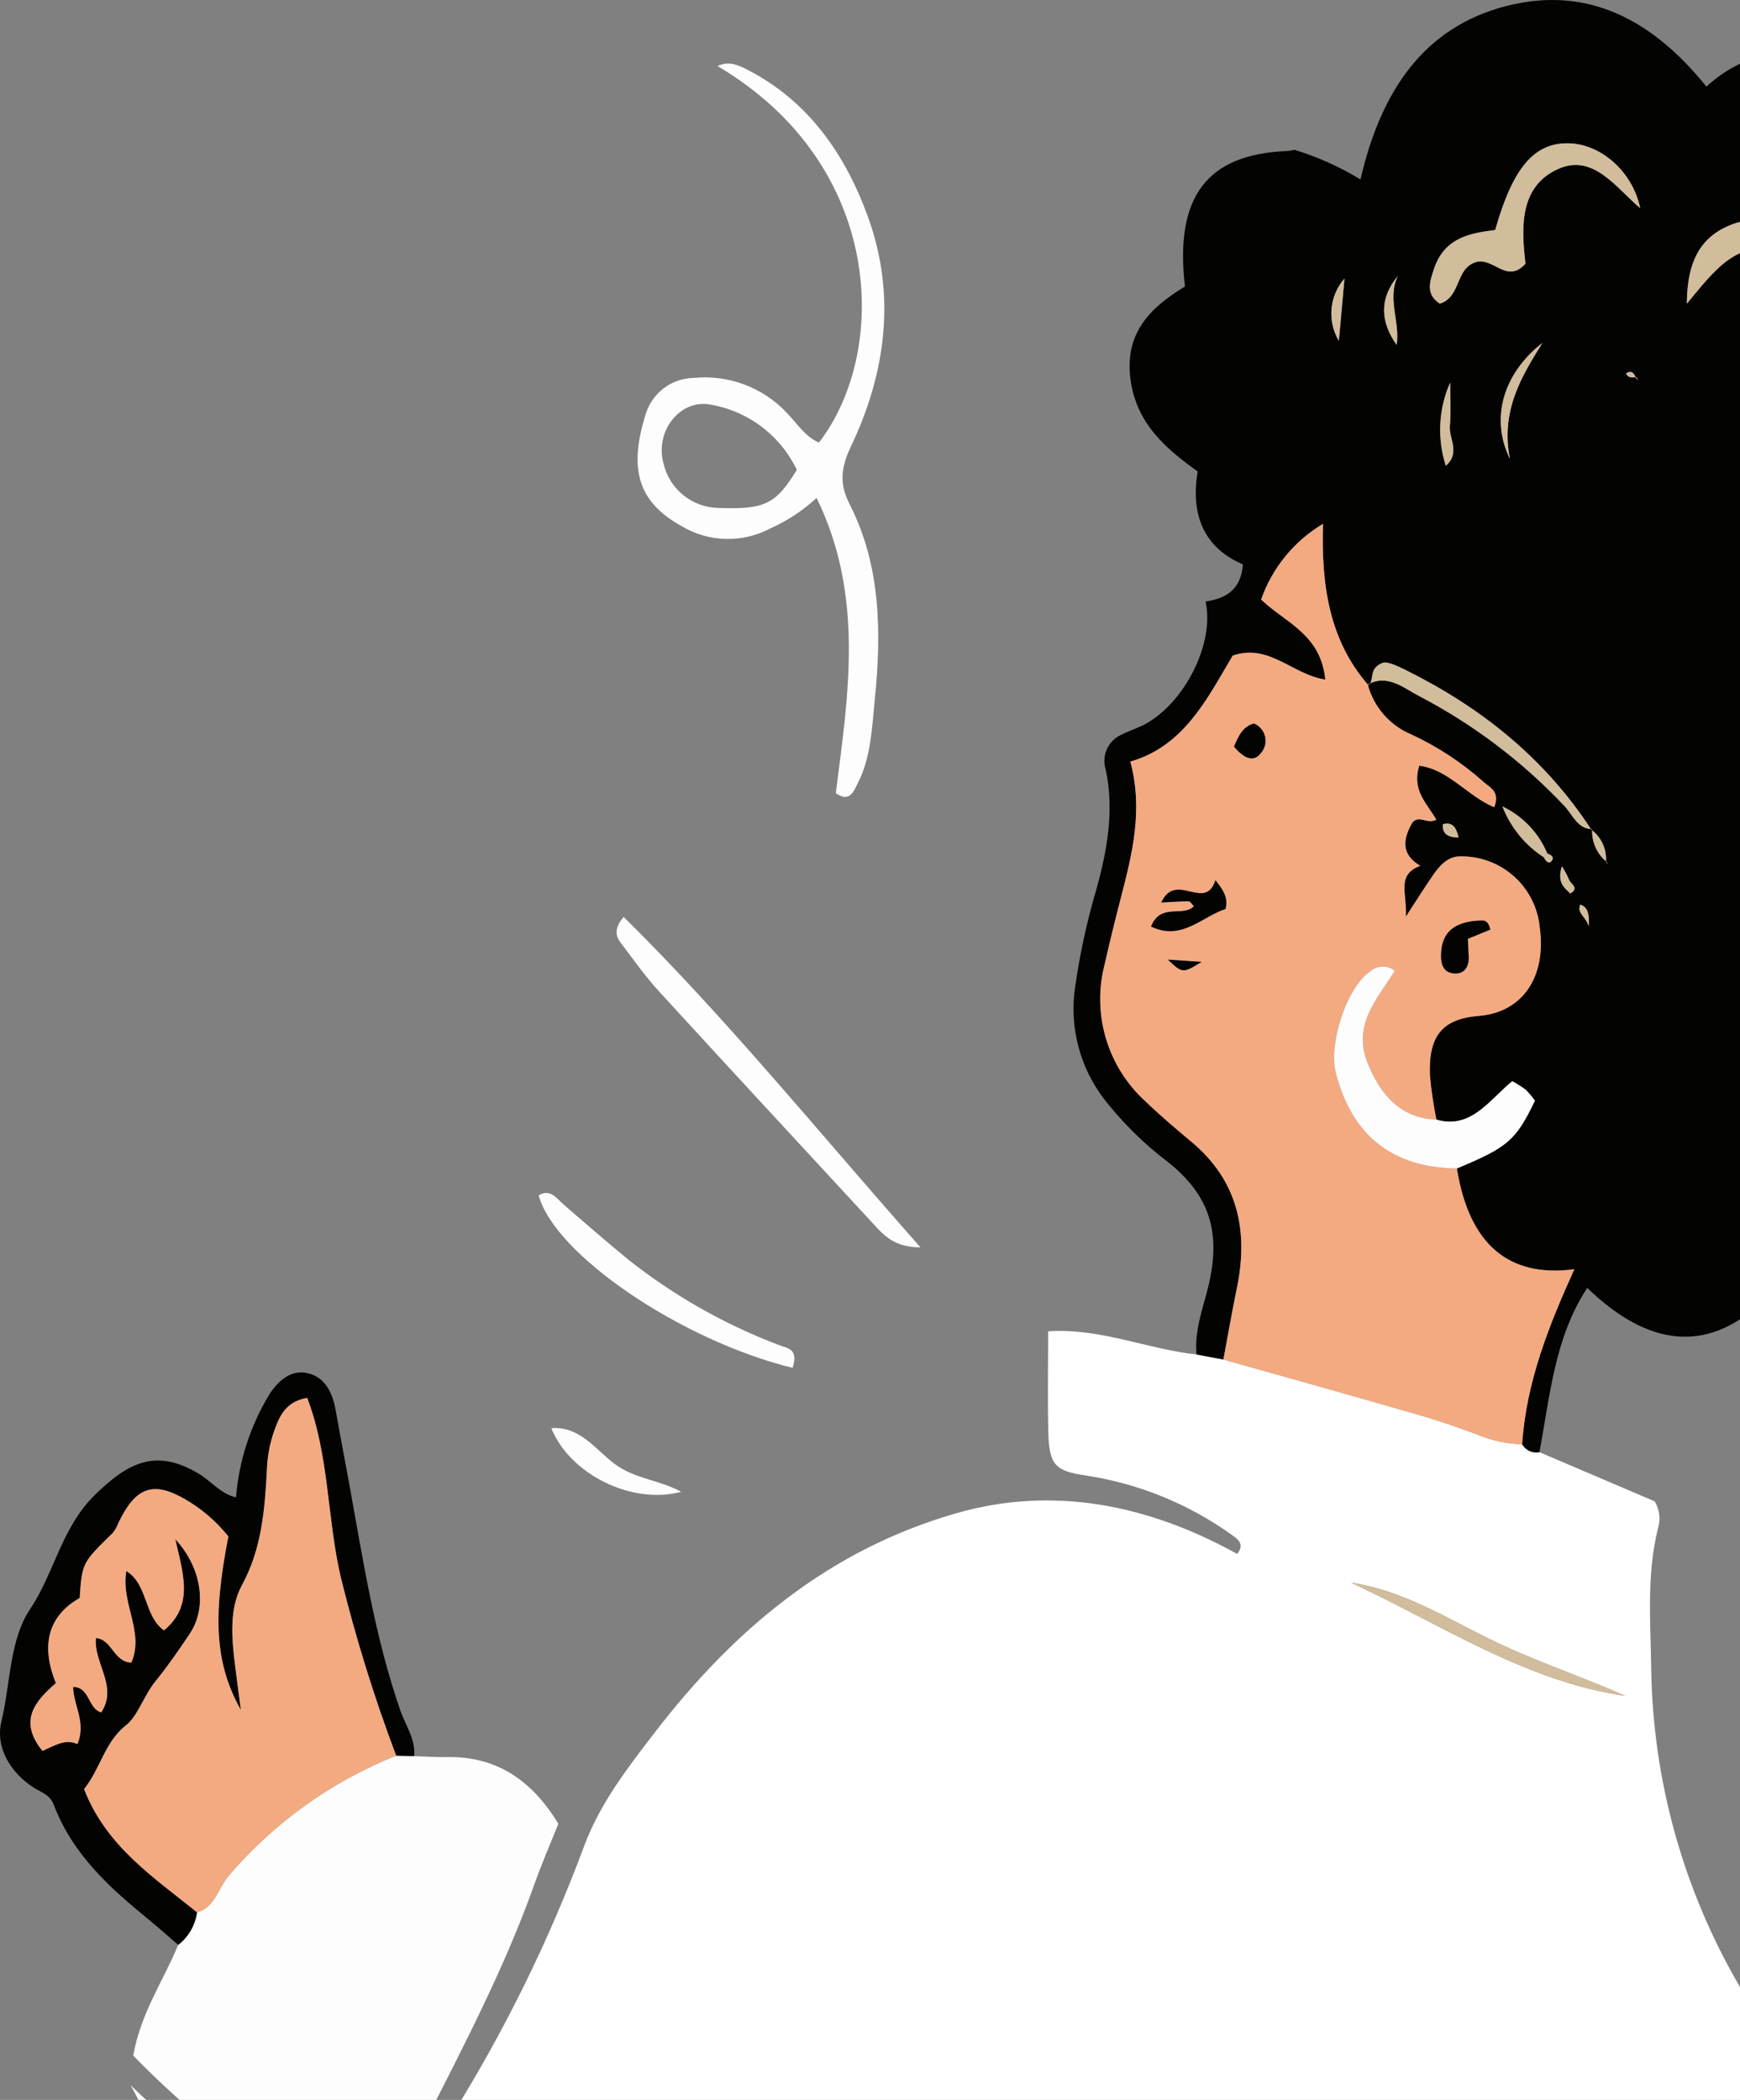
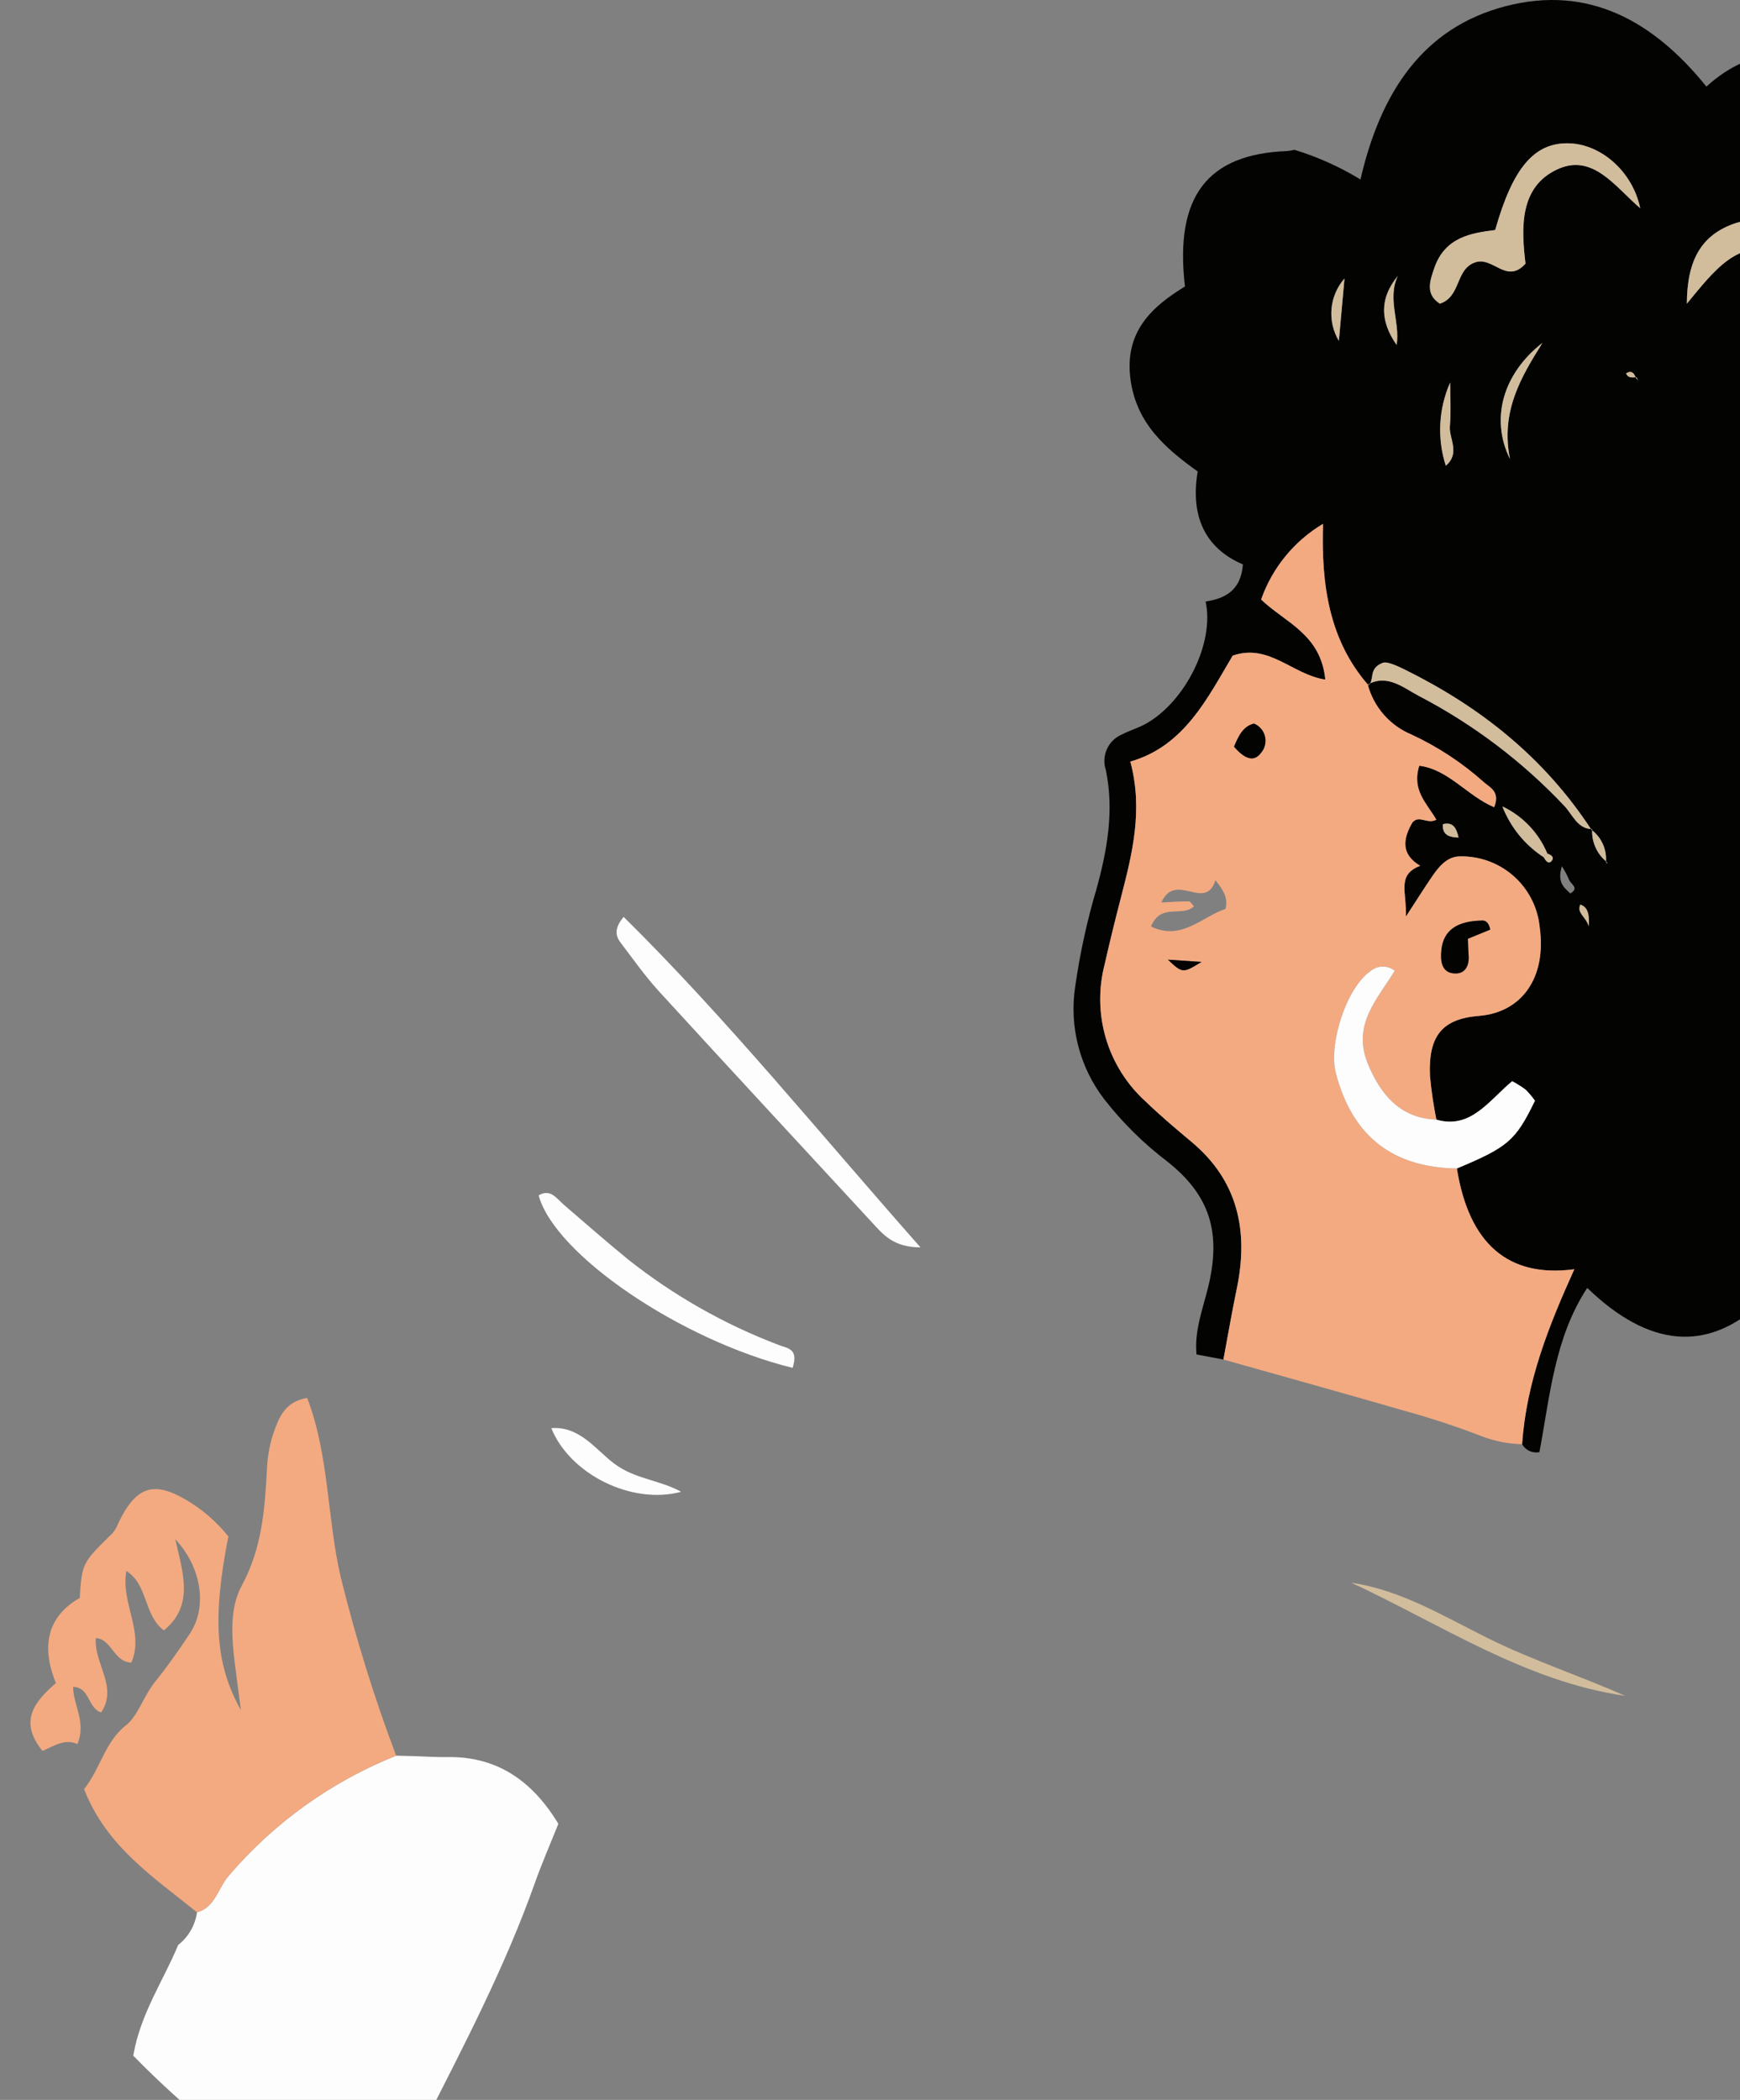
<svg xmlns="http://www.w3.org/2000/svg" fill="none" height="572" viewBox="0 0 474 572" width="474">
  <rect x="0" y="0" width="474" height="572" fill="#808080" stroke="none" />
  <clipPath id="a">
    <path d="m0 0h626v709h-626z" />
  </clipPath>
  <g clip-path="url(#a)">
-     <path d="m40.728 705.748c6.142 1.062 12.281 2.146 18.418 3.252 7.243-.928 14.49-1.827 21.74-2.695-4.855-9.457-8.841-19.309-9.226-30.798 4.6 9.901 8.486 20.126 12.161 30.447 6.902-.82 13.808-1.609 20.716-2.368-11.25-12.165-19.934-25.936-23.58-42.875.951-.421 1.903-.841 2.854-1.261 3.625 7.682 7.563 15.213 10.786 23.088 3.02 7.38 9.953 12.3 10.82 20.951 20.844-2.286 41.713-4.324 62.608-5.98 35.085-2.781 70.063-4.171 105.017-4.544.117-1.852.208-3.709.256-5.576.111-17.419 2.87-34.72 8.183-51.308 5.914-17.404 15.87-31.163 31.704-39.074 4.179-2.088 8.499-4.9 14.888-2.993-4.756 2.666-8.438 4.437-11.841 6.7-6.51 3.971-12.263 9.068-16.99 15.053-11.131 14.963-14.884 32.343-15.685 50.79-.38 8.761-.096 17.553-.107 26.334 52.862-.261 105.686 1.728 158.757 4.769 48.129 2.758 96.468 5.269 144.719 4.846 3.109-13.824 1.577-28.287-4.358-41.152-.28-.558-.456-1.162-.517-1.783-2.77-3.911-5.317-7.976-7.628-12.175-1.549-1.288-3.095-2.579-4.61-3.918-3.653-2.673-7.22-5.489-10.703-8.45-1.387-.037-2.719-.549-3.774-1.45-11.185-9.864-22.823-19.191-33.434-29.735-18.79-18.69-34.961-39.843-48.071-62.88-15.322-26.292-23.597-56.098-24.023-86.529-.159-12.686-1.281-25.465 1.821-38.032.395-1.231.52-2.532.37-3.816-.151-1.284-.575-2.521-1.244-3.627-10.432-4.455-20.897-8.923-31.394-13.406-.913.184-1.861.074-2.708-.313-.847-.388-1.55-1.033-2.008-1.844-3.703-.096-7.364-.807-10.833-2.106-6.913-2.675-13.957-5-21.103-6.967-16.452-4.772-32.953-9.342-49.434-13.995-2.443-.46-4.887-.921-7.33-1.381-13.341-1.415-26.208-7.267-40.418-6.301 0 10.022-.171 18.778.048 27.522.222 8.893 1.945 10.519 9.979 11.702 14.473 2.172 28.222 7.757 40.112 16.295 1.67 1.177 3.447 2.619 1.329 5.099-24.61-13.629-50.458-18.544-76.476-11.074-34.263 9.838-60.217 31.191-82.196 59.782-7.296 9.492-14.727 19.045-19.116 30.667-9.583 25.847-21.777 50.649-36.393 74.02-6.045 9.544-10.644 20.376-19.333 27.791-2.034 5.285-5.643 9.817-10.337 12.981-.202 1.151.415 2.773-1.5 3.042-.188-.287-.305-.614-.341-.955-.036-.341.01-.685.133-1.005.124-.319.322-.604.579-.832.256-.227.564-.39.895-.474-.065-3.673 3.412-6.607 1.879-10.587-1.651-.074-3.267-.228-4.081-2.161-3.592.334-6.43-1.822-9.448-3.373-16.756-8.745-32.145-19.891-45.681-33.087 12.599 22.511 18.654 48.727 19.8 74.323.93 20.775-4.841 43.221-14.652 63.426zm364.79-259.424c12.157 6.006 24.91 10.152 37.224 15.621-27.171-3.914-50.259-19.509-74.646-30.83 13.676 2.028 25.376 9.257 37.422 15.209z" fill="#fff" />
    <path d="m352.629 40.809c-.658.154-1.325.266-1.998.333-21.765.831-30.696 12.378-27.832 36.898-8.811 5.385-16.591 12.194-14.838 25.295 1.607 12 9.518 18.793 18.304 25.091-2.034 12.11 1.939 20.884 12.321 25.314-.525 7.286-5.129 9.333-10.162 10.112 2.479 11.404-5.612 27.324-16.261 33.288-2.087 1.169-4.419 1.817-6.538 2.929-1.819.765-3.282 2.191-4.093 3.991-.812 1.8-.912 3.84-.281 5.711 2.285 11.013.387 21.781-2.565 32.412-2.579 8.718-4.516 17.614-5.798 26.616-.809 5.379-.522 10.866.843 16.132 1.364 5.265 3.779 10.201 7.098 14.509 4.959 6.367 10.724 12.061 17.15 16.939 11.553 9.14 14.827 19.29 11.101 34.367-1.475 5.966-3.746 11.8-3.133 18.2l7.33 1.382c1.207-6.435 2.304-12.897 3.641-19.299 3.35-16.039.099-29.601-12.282-39.951-4.265-3.565-8.526-7.163-12.548-11.04-5.112-4.625-8.854-10.568-10.818-17.178-1.963-6.611-2.071-13.634-.313-20.302 1.348-6.022 2.838-12.009 4.381-17.977 3.092-11.957 6.128-23.905 2.586-37.138 14.716-4.176 21.106-17.469 27.878-28.853 9.924-3.439 16.296 5.217 25.234 6.524-1.224-12.432-10.948-15.518-17.484-21.81 3.03-8.637 8.998-15.934 16.86-20.615-.54 16.843 1.77 31.847 12.34 43.937 1.868-1.282-.196-4.504 3.948-6.082 1.161-.425 3.812.774 6.16 1.936 20.17 9.991 37.692 23.678 50.665 43.548 1.355 1.015 2.428 2.359 3.118 3.905.689 1.547.972 3.243.822 4.93l.541.515-.396-.676c-1.302-1.065-2.332-2.426-3.005-3.968-.674-1.542-.971-3.223-.867-4.903-3.998.011-5.337-3.932-7.584-6.304-11.43-12.12-24.81-22.237-39.582-29.934-4.256-2.218-8.578-6.101-13.982-3.139.806 3.038 2.301 5.848 4.37 8.213 2.069 2.364 4.655 4.22 7.558 5.421 7.218 3.352 13.898 7.759 19.82 13.077 1.625 1.396 4.351 2.515 2.701 6.711-7.156-2.951-12.51-10.341-20.406-11.297-2.155 6.745 2.174 10.335 4.647 14.712-2.561 1.305-4.629-1.387-6.512.728-2.566 4.419-3.234 8.682 2.12 11.816-6.509 2.482-3.622 7.225-3.896 13.827 3.23-4.956 5.079-7.891 7.025-10.748 1.832-2.692 3.947-5.344 7.18-5.619 5.482-.253 10.852 1.615 14.994 5.218 4.143 3.602 6.74 8.662 7.254 14.129 1.864 13.536-4.784 23.125-16.556 24.075-9.959.803-13.834 5.381-13.347 16.371.371 3.991.955 7.959 1.75 11.888 9.401 2.749 14.408-5.326 20.652-10.462 1.287.678 2.52 1.454 3.686 2.323.918.927 1.757 1.927 2.51 2.992-5.282 10.876-7.288 12.598-21.266 18.455 3.273 20.428 13.918 29.856 31.994 27.45-6.976 15.418-13.082 30.72-14.221 47.662.458.811 1.161 1.456 2.008 1.843.847.388 1.795.497 2.708.314 2.874-15.323 4.142-31.229 13.022-44.737 16.838 16.279 32.632 17.518 47.163 4.236 1.864-2.546 3.251-5.584 6.711-7.325 5.36 2.764 11.236 4.382 17.255 4.75s12.049-.521 17.706-2.612c11.511-4.254 21.035-11.483 25.941-25.434 12.447 4.555 24.449 3.459 35.299-5.144 10.952-8.685 15.508-20.753 15.28-35.269 12.105-7.439 22.399-16.654 26.581-31.574 4.289-15.3.331-28.087-11.5-38.115 5.962-17.622 10.069-35.407 4.84-53.71-5.112-17.897-15.111-31.679-32.071-38.526 3.089-21.264-3.759-38.581-16.973-53.082-9.008-9.885-19.719-15.317-32.715-10.246-3.146-1.42-3.38-4.735-4.623-7.18-5.695-11.433-13.972-21.382-24.177-29.059-14.189-10.648-29.468-10.618-42.254 1.066-14.499-18.001-32.216-27.709-54.627-21.919-22.447 5.799-34.093 23.275-39.61 47.214-5.631-3.438-11.673-6.152-17.982-8.077zm93.209 61.954c-1.047-.015-2.233.408-2.877-1.054 1.49-.937 2.187-.095 2.674 1.259l.672.697zm-25.306 130.743c-5.108-3.322-9.045-8.162-11.259-13.841 5.529 2.618 9.891 7.195 12.241 12.845.965.313 2.047.952 1.146 2.019-.838.994-1.623-.119-2.128-1.023zm116.81-130.053c-3.623-2.853-3.478-7.177-4.818-10.638-5.25-13.558-16.093-15.728-25.504-5.267-1.955 2.173-2.539 6.059-6.66 6.384.05-12.18-4.091-21.447-15.488-25.246-11.542-3.848-17.991 5.169-25.349 14.029.063-12.233 4.204-18.523 12.458-21.655 5.15-1.828 10.792-1.701 15.854.358 4.094 1.387 7.817 3.694 10.883 6.742 3.066 3.048 5.394 6.758 6.806 10.845 19.422-8.931 33.865 2.291 31.817 24.447zm-145.105-20.728c-4.02-2.605-2.705-6.202-1.541-9.628 2.883-8.49 10.023-9.613 16.618-10.442 4.776-16.921 10.605-23.716 19.805-23.619 9.02.094 17.659 7.777 19.691 17.684-6.779-5.792-12.891-15.072-22.566-10.595-10.385 4.806-9.834 15.959-8.678 25.692-5.117 5.689-8.774-1.902-13.563-.398-5.636 1.769-3.861 9.338-9.766 11.307zm19.099 42.301c-5.43-10.996-1.874-23.261 8.846-31.627-5.802 9.286-11.446 18.626-8.846 31.627zm-16.292-20.825c0 3.96.257 7.947-.079 11.874-.288 3.372 2.935 7.305-1.104 10.794-2.404-7.445-1.983-15.514 1.183-22.668zm-14.269-29.021c-2.935 6.28.666 12.52-.309 18.788-4.366-6.235-4.865-12.494.309-18.787zm-14.52.688-1.532 16.975c-1.571-2.628-2.269-5.687-1.994-8.737.275-3.05 1.51-5.934 3.526-8.238zm59.222 160.088c.764 1.177 1.425 2.418 1.974 3.709.377 1.109 2.907 2.19.324 3.707-1.724-1.624-3.639-3.005-2.298-7.416zm7.342 16.321c-1.036-2.86-3.303-3.55-2.322-5.886 1.734.656 2.528 1.928 2.322 5.886zm-35.488-24.127c-3.085-.1-4.392-1.027-4.287-3.633 2.555-.664 3.642.658 4.287 3.633z" fill="#030302" />
    <path d="m391.291 304.976c-.795-3.929-1.379-7.897-1.75-11.888-.487-10.99 3.388-15.568 13.347-16.371 11.772-.95 18.42-10.539 16.556-24.075-.513-5.467-3.111-10.527-7.253-14.129-4.143-3.602-9.513-5.471-14.995-5.218-3.232.275-5.348 2.927-7.18 5.619-1.946 2.857-3.795 5.792-7.025 10.748.274-6.602-2.613-11.345 3.896-13.826-5.354-3.135-4.686-7.398-2.12-11.817 1.883-2.115 3.95.577 6.512-.728-2.473-4.377-6.801-7.967-4.647-14.712 7.896.956 13.25 8.347 20.406 11.297 1.651-4.196-1.076-5.315-2.7-6.711-5.923-5.318-12.603-9.725-19.821-13.077-2.903-1.201-5.489-3.057-7.558-5.421-2.068-2.365-3.564-5.175-4.37-8.213l.162.172c-10.57-12.09-12.879-27.094-12.339-43.937-7.863 4.681-13.831 11.978-16.861 20.615 6.537 6.293 16.26 9.378 17.484 21.81-8.938-1.306-15.309-9.962-25.234-6.524-6.771 11.385-13.162 24.677-27.877 28.853 3.541 13.234.505 25.181-2.587 37.139-1.543 5.967-3.033 11.954-4.381 17.976-1.758 6.668-1.65 13.691.314 20.302 1.963 6.61 5.705 12.553 10.817 17.179 4.022 3.876 8.283 7.474 12.548 11.04 12.381 10.349 15.632 23.912 12.282 39.95-1.337 6.403-2.434 12.864-3.641 19.299 16.481 4.653 32.982 9.223 49.434 13.995 7.146 1.966 14.19 4.291 21.103 6.967 3.469 1.298 7.13 2.01 10.833 2.106 1.14-16.942 7.245-32.244 14.221-47.662-18.076 2.406-28.721-7.022-31.994-27.45-17.533-.275-28.416-8.804-32.926-25.807-2.167-8.17 2.942-23.576 9.425-27.976.921-.765 2.077-1.191 3.274-1.206 1.197-.014 2.363.383 3.303 1.125-4.683 7.681-11.659 14.642-7.374 25.221 3.57 8.814 9.143 15.011 18.716 15.335zm-74.929-59.15c3.93-8.631 11.965 2.665 14.741-6.056 2.2 2.762 3.487 4.791 2.741 7.823-6.409 2.082-11.971 8.808-20.288 4.777 2.685-6.576 8.537-2.404 11.696-5.508-.468-.466-.93-1.322-1.405-1.331-2.269-.038-4.541.153-7.485.295zm83.511 9.89c.067 1.588.079 2.986.194 4.374.254 3.058-1.003 5.209-3.789 5.077-3.602-.171-3.939-3.37-3.625-6.397.554-5.344 4.179-7.899 11.145-8.026 1.087-.02 1.792.753 2.164 2.472zm-63.713-52.33c1.259-2.989 2.446-5.519 5.424-6.295.744.301 1.405.775 1.929 1.383.524.607.895 1.331 1.085 2.111.189.779.19 1.593.003 2.373-.187.781-.557 1.505-1.079 2.114-2.076 2.81-4.72 1.38-7.362-1.686zm-8.85 58.634c-5.144 3.129-5.144 3.129-9.162-.613 3.167.212 5.971.4 9.162.613z" fill="#f3aa81" />
    <path d="m368.096 431.114c24.386 11.322 47.475 26.917 74.647 30.83-12.315-5.468-25.068-9.614-37.225-15.62-12.046-5.952-23.746-13.182-37.422-15.21z" fill="#d1bc9c" />
    <path d="m91.168 603.86c1.628.14 3.29.21 3.999 2.262 2.941.703 4.834-2.207 7.472-2.548 1.021-10.049 8.456-16.279 12.605-24.465 10.969-21.643 22.251-43.069 30.46-66.198 1.912-5.385 4.2-10.613 6.398-16.123-7.275-12.024-17.022-18.392-30.23-18.175-3.021.049-6.044-.166-9.066-.26-1.63-.041-3.259-.082-4.889-.123-17.595 7.029-33.225 18.222-45.55 32.619-2.909 3.328-3.812 8.772-8.7 10.048-.482 3.517-2.32 6.705-5.122 8.883-4.059 9.819-10.253 18.605-12.245 30.162 14.53 14.904 30.881 27.914 48.666 38.722 2.294 1.419 5.035 2.199 6.201 5.196z" fill="#fdfdfd" />
-     <path d="m48.547 529.779c2.801-2.178 4.64-5.366 5.122-8.883-11.803-9.553-24.717-17.935-30.759-33.563 4.5-5.62 5.603-12.819 11.429-17.393 3.256-2.555 4.84-8.098 8.075-12.051 3.127-3.821 6.334-8.447 9.298-12.886 4.821-7.22 3.259-18.024-3.961-25.741 2.104 9.345 5.174 18.051-3.092 24.837-5.524-4.029-4.28-12.474-10.236-16.171-1.572 8.789 4.968 16.518 1.369 24.941-4.836-.128-5.208-6.276-9.661-6.689-.685 6.774 6.11 13.234 1.436 20.259-3.707-1.119-3.029-6.883-7.655-6.946.074 5.073 3.679 9.739 1.161 15.572-3.364-1.575-6.495.59-9.492 1.868-6.664-8.175-2.024-13.547 3.651-18.468-4.193-10.333-2.13-18.281 6.481-23.182.649-9.565.663-9.549 8.999-17.707.647-.799 1.158-1.698 1.512-2.663 4.713-9.852 9.434-11.619 18.267-6.485 4.499 2.603 8.472 6.025 11.716 10.088-4.359 22.291-3.571 34.801 3.417 47.295-.63-4.825-1.147-8.638-1.621-12.458-.913-7.35-1.528-15.235 1.887-21.514 5.396-9.92 6.233-20.456 6.821-31.345.1-3.285.65-6.54 1.635-9.675 1.48-4.281 2.981-8.979 9.334-10.043 6.005 15.689 5.408 32.75 9.125 48.754 4.061 16.521 9.108 32.783 15.114 48.7 1.629.041 3.259.082 4.888.123.419-4.68-2.308-8.29-3.708-12.309-6.947-19.934-10.16-40.833-13.916-61.599-1.224-6.769-2.56-13.514-3.741-20.29-.884-5.073-3.123-9.246-7.93-10.167-4.348-.834-7.728 2.091-10.159 5.873-5.159 8.507-8.262 18.102-9.064 28.02-4.222-.987-6.849-4.5-10.224-6.503-11.484-6.815-19.028-3.245-28.382 5.996-8.956 8.848-10.884 21.102-17.483 30.924-5.642 8.398-5.341 20.339-7.817 30.635-1.729 7.186 2.622 14.143 9.016 18.138 2.019 1.261 4.186 1.783 5.243 4.545 5.257 13.737 15.442 22.741 25.994 31.368 2.686 2.196 5.277 4.527 7.912 6.795z" fill="#030302" />
-     <path d="m195.469 17.992c45.741 27.066 46.64 77.936 27.623 102.558-3.873-1.619-6.119-5.47-9.02-8.373-3.201-3.329-7.114-5.889-11.446-7.489-4.331-1.6-8.968-2.198-13.563-1.749-2.996.034-5.9 1.033-8.283 2.849s-4.118 4.351-4.947 7.231c-4.639 14.926-1.926 23.768 9.807 30.27 3.644 2.193 7.794 3.403 12.045 3.513 4.251.109 8.457-.886 12.209-2.889 4.608-2.061 8.851-4.859 12.561-8.284 13.031 26.708 8.645 53.666 5.227 80.414 3.834 2.703 4.868-.489 6.133-3.005 3.475-6.912 3.72-14.867 4.462-22.225 1.835-18.181 1.779-36.547-6.763-53.319-2.863-5.623-2.576-9.864.35-16.019 9.379-19.728 12.311-40.852 4.675-62.13-6.246-17.407-16.393-31.69-32.445-40.091-2.793-1.462-5.475-2.791-8.625-1.262zm21.592 109.981c-5.701 9.409-8.801 10.869-21.493 10.379-3.473-.089-6.817-1.334-9.503-3.537-2.687-2.203-4.562-5.239-5.331-8.628-2.371-8.703 4.467-17.441 12.641-16.004 5.086.843 9.894 2.9 14.017 5.997s7.439 7.142 9.669 11.793z" fill="#fdfdfd" />
    <path d="m169.897 249.757c-2.566 3.028-2.276 5.106-.867 6.964 3.414 4.502 6.696 9.168 10.47 13.295 19.249 21.047 38.638 41.944 57.979 62.893 3.001 3.252 5.824 6.864 13.273 6.864-27.713-31.331-52.734-62.241-80.855-90.016z" fill="#fdfdfd" />
    <path d="m215.918 372.595c1.721-5.341-1.444-5.293-3.949-6.295-14.748-5.613-28.546-13.462-40.91-23.27-5.891-4.813-11.63-9.846-17.408-14.819-2.039-1.755-3.704-4.54-6.911-2.591 4.327 16.07 38.692 39.487 69.178 46.975z" fill="#fdfdfd" />
    <path d="m185.549 406.358c-5.876-3.268-12.514-3.424-18.155-7.625-5.106-3.804-9.41-10.317-17.212-9.714 5.029 12.48 21.821 20.956 35.367 17.339z" fill="#fdfdfd" />
    <path d="m391.291 304.976c-9.573-.324-15.147-6.521-18.717-15.336-4.284-10.578 2.691-17.54 7.374-25.22-.939-.743-2.105-1.139-3.302-1.125-1.197.015-2.353.441-3.274 1.206-6.483 4.4-11.592 19.806-9.425 27.976 4.51 17.003 15.393 25.532 32.925 25.807 13.978-5.857 15.984-7.579 21.267-18.455-.753-1.065-1.593-2.065-2.51-2.992-1.166-.869-2.399-1.645-3.686-2.323-6.244 5.136-11.252 13.211-20.652 10.462z" fill="#fdfdfd" />
    <g fill="#d1bc9c">
      <path d="m537.34 103.454c2.048-22.158-12.395-33.379-31.817-24.448-1.412-4.087-3.741-7.797-6.806-10.845-3.066-3.048-6.789-5.355-10.883-6.742-5.062-2.059-10.704-2.186-15.854-.358-8.254 3.131-12.396 9.421-12.459 21.655 7.359-8.86 13.808-17.877 25.35-14.029 11.397 3.8 15.538 13.066 15.488 25.246 4.121-.325 4.705-4.211 6.66-6.384 9.411-10.461 20.254-8.291 25.504 5.267 1.34 3.461 1.195 7.785 4.817 10.639z" />
      <path d="m392.237 82.725c5.904-1.969 4.129-9.537 9.766-11.307 4.789-1.503 8.445 6.088 13.562.398-1.155-9.733-1.707-20.886 8.679-25.692 9.675-4.477 15.787 4.803 22.566 10.595-2.032-9.907-10.672-17.59-19.691-17.684-9.2-.096-15.03 6.699-19.805 23.619-6.595.829-13.735 1.952-16.618 10.442-1.164 3.426-2.479 7.024 1.541 9.628z" />
      <path d="m433.525 226.029c-12.973-19.871-30.495-33.558-50.665-43.548-2.348-1.163-4.999-2.362-6.16-1.936-4.143 1.578-2.08 4.8-3.948 6.081l-.162-.171c5.405-2.962 9.726.92 13.982 3.139 14.772 7.696 28.152 17.814 39.582 29.933 2.247 2.373 3.586 6.316 7.584 6.305z" />
      <path d="m411.336 125.026c-2.6-13.001 3.044-22.341 8.846-31.627-10.72 8.366-14.276 20.631-8.846 31.627z" />
      <path d="m395.043 104.201c-3.165 7.154-3.586 15.224-1.182 22.669 4.039-3.489.816-7.423 1.104-10.794.336-3.928.078-7.914.078-11.875z" />
      <path d="m380.773 75.181c-5.173 6.293-4.675 12.552-.308 18.788.974-6.268-2.627-12.508.308-18.788z" />
      <path d="m366.255 75.869c-2.017 2.304-3.251 5.188-3.526 8.238-.276 3.05.422 6.109 1.993 8.737z" />
      <path d="m421.514 232.511c-2.35-5.651-6.711-10.228-12.241-12.845 2.214 5.678 6.151 10.519 11.259 13.84.328-.331.655-.663.982-.995z" />
-       <path d="m425.476 235.957c-1.341 4.411.574 5.792 2.298 7.416 2.583-1.517.053-2.598-.324-3.707-.549-1.291-1.21-2.532-1.974-3.709z" />
      <path d="m437.465 234.864c.15-1.687-.133-3.384-.822-4.93-.69-1.546-1.763-2.89-3.118-3.905l.213-.197c-.104 1.68.193 3.36.866 4.903.674 1.542 1.704 2.902 3.006 3.968z" />
      <path d="m432.818 252.279c.206-3.959-.588-5.23-2.321-5.886-.982 2.335 1.285 3.025 2.321 5.886z" />
      <path d="m397.331 228.151c-.646-2.975-1.733-4.297-4.288-3.633-.105 2.606 1.203 3.533 4.288 3.633z" />
      <path d="m445.636 102.968c-.487-1.354-1.185-2.196-2.675-1.259.644 1.462 1.83 1.039 2.877 1.054z" />
      <path d="m437.61 234.702.395.676-.54-.515z" />
      <path d="m420.531 233.506c.505.904 1.291 2.017 2.129 1.023.9-1.067-.181-1.706-1.147-2.018-.327.332-.654.664-.982.995z" />
      <path d="m445.837 102.763.47.902-.672-.697z" />
    </g>
-     <path d="m316.363 245.826c2.944-.142 5.216-.334 7.484-.295.475.009.938.865 1.401 1.336-3.154 3.099-9.006-1.073-11.691 5.503 8.317 4.031 13.879-2.695 20.288-4.777.746-3.032-.541-5.061-2.742-7.823-2.775 8.721-10.81-2.575-14.74 6.056z" fill="#030302" />
    <path d="m399.873 255.715 6.089-2.499c-.372-1.72-1.077-2.492-2.163-2.472-6.966.127-10.591 2.681-11.146 8.026-.313 3.027.024 6.226 3.625 6.397 2.786.132 4.043-2.019 3.79-5.077-.116-1.388-.128-2.786-.195-4.375z" fill="#030302" />
    <path d="m336.16 203.386c2.642 3.066 5.287 4.496 7.362 1.686.523-.609.893-1.333 1.08-2.114.187-.78.186-1.594-.004-2.373-.189-.78-.561-1.504-1.085-2.111-.524-.608-1.185-1.082-1.928-1.383-2.978.776-4.165 3.306-5.425 6.295z" fill="#030302" />
    <path d="m327.31 262.02c-3.191-.214-5.995-.402-9.162-.614 4.019 3.742 4.019 3.742 9.162.614z" fill="#030302" />
    <path d="m107.918 478.23c-6.006-15.916-11.053-32.179-15.114-48.699-3.717-16.004-3.12-33.066-9.125-48.755-6.353 1.064-7.854 5.762-9.334 10.043-.985 3.135-1.535 6.39-1.635 9.675-.588 10.889-1.424 21.425-6.821 31.346-3.415 6.278-2.8 14.164-1.887 21.513.474 3.82.992 7.633 1.621 12.458-6.989-12.494-7.776-25.004-3.417-47.295-3.244-4.063-7.217-7.484-11.716-10.088-8.833-5.134-13.555-3.366-18.267 6.485-.354.965-.865 1.865-1.512 2.663-8.336 8.158-8.35 8.142-8.999 17.707-8.61 4.901-10.674 12.85-6.481 23.182-5.675 4.921-10.315 10.293-3.651 18.468 2.997-1.278 6.128-3.443 9.492-1.868 2.518-5.833-1.087-10.499-1.161-15.571 4.625.062 3.948 5.827 7.655 6.946 4.674-7.026-2.121-13.485-1.436-20.26 4.454.414 4.825 6.561 9.661 6.689 3.599-8.423-2.941-16.152-1.369-24.941 5.955 3.698 4.712 12.142 10.236 16.171 8.267-6.786 5.197-15.492 3.092-24.837 7.22 7.717 8.782 18.521 3.961 25.741-2.965 4.44-6.171 9.065-9.298 12.886-3.235 3.954-4.819 9.496-8.075 12.052-5.826 4.573-6.928 11.772-11.429 17.392 6.043 15.628 18.957 24.01 30.759 33.564 4.887-1.276 5.791-6.721 8.7-10.049 12.325-14.397 27.954-25.589 45.55-32.618z" fill="#f3aa81" />
  </g>
</svg>